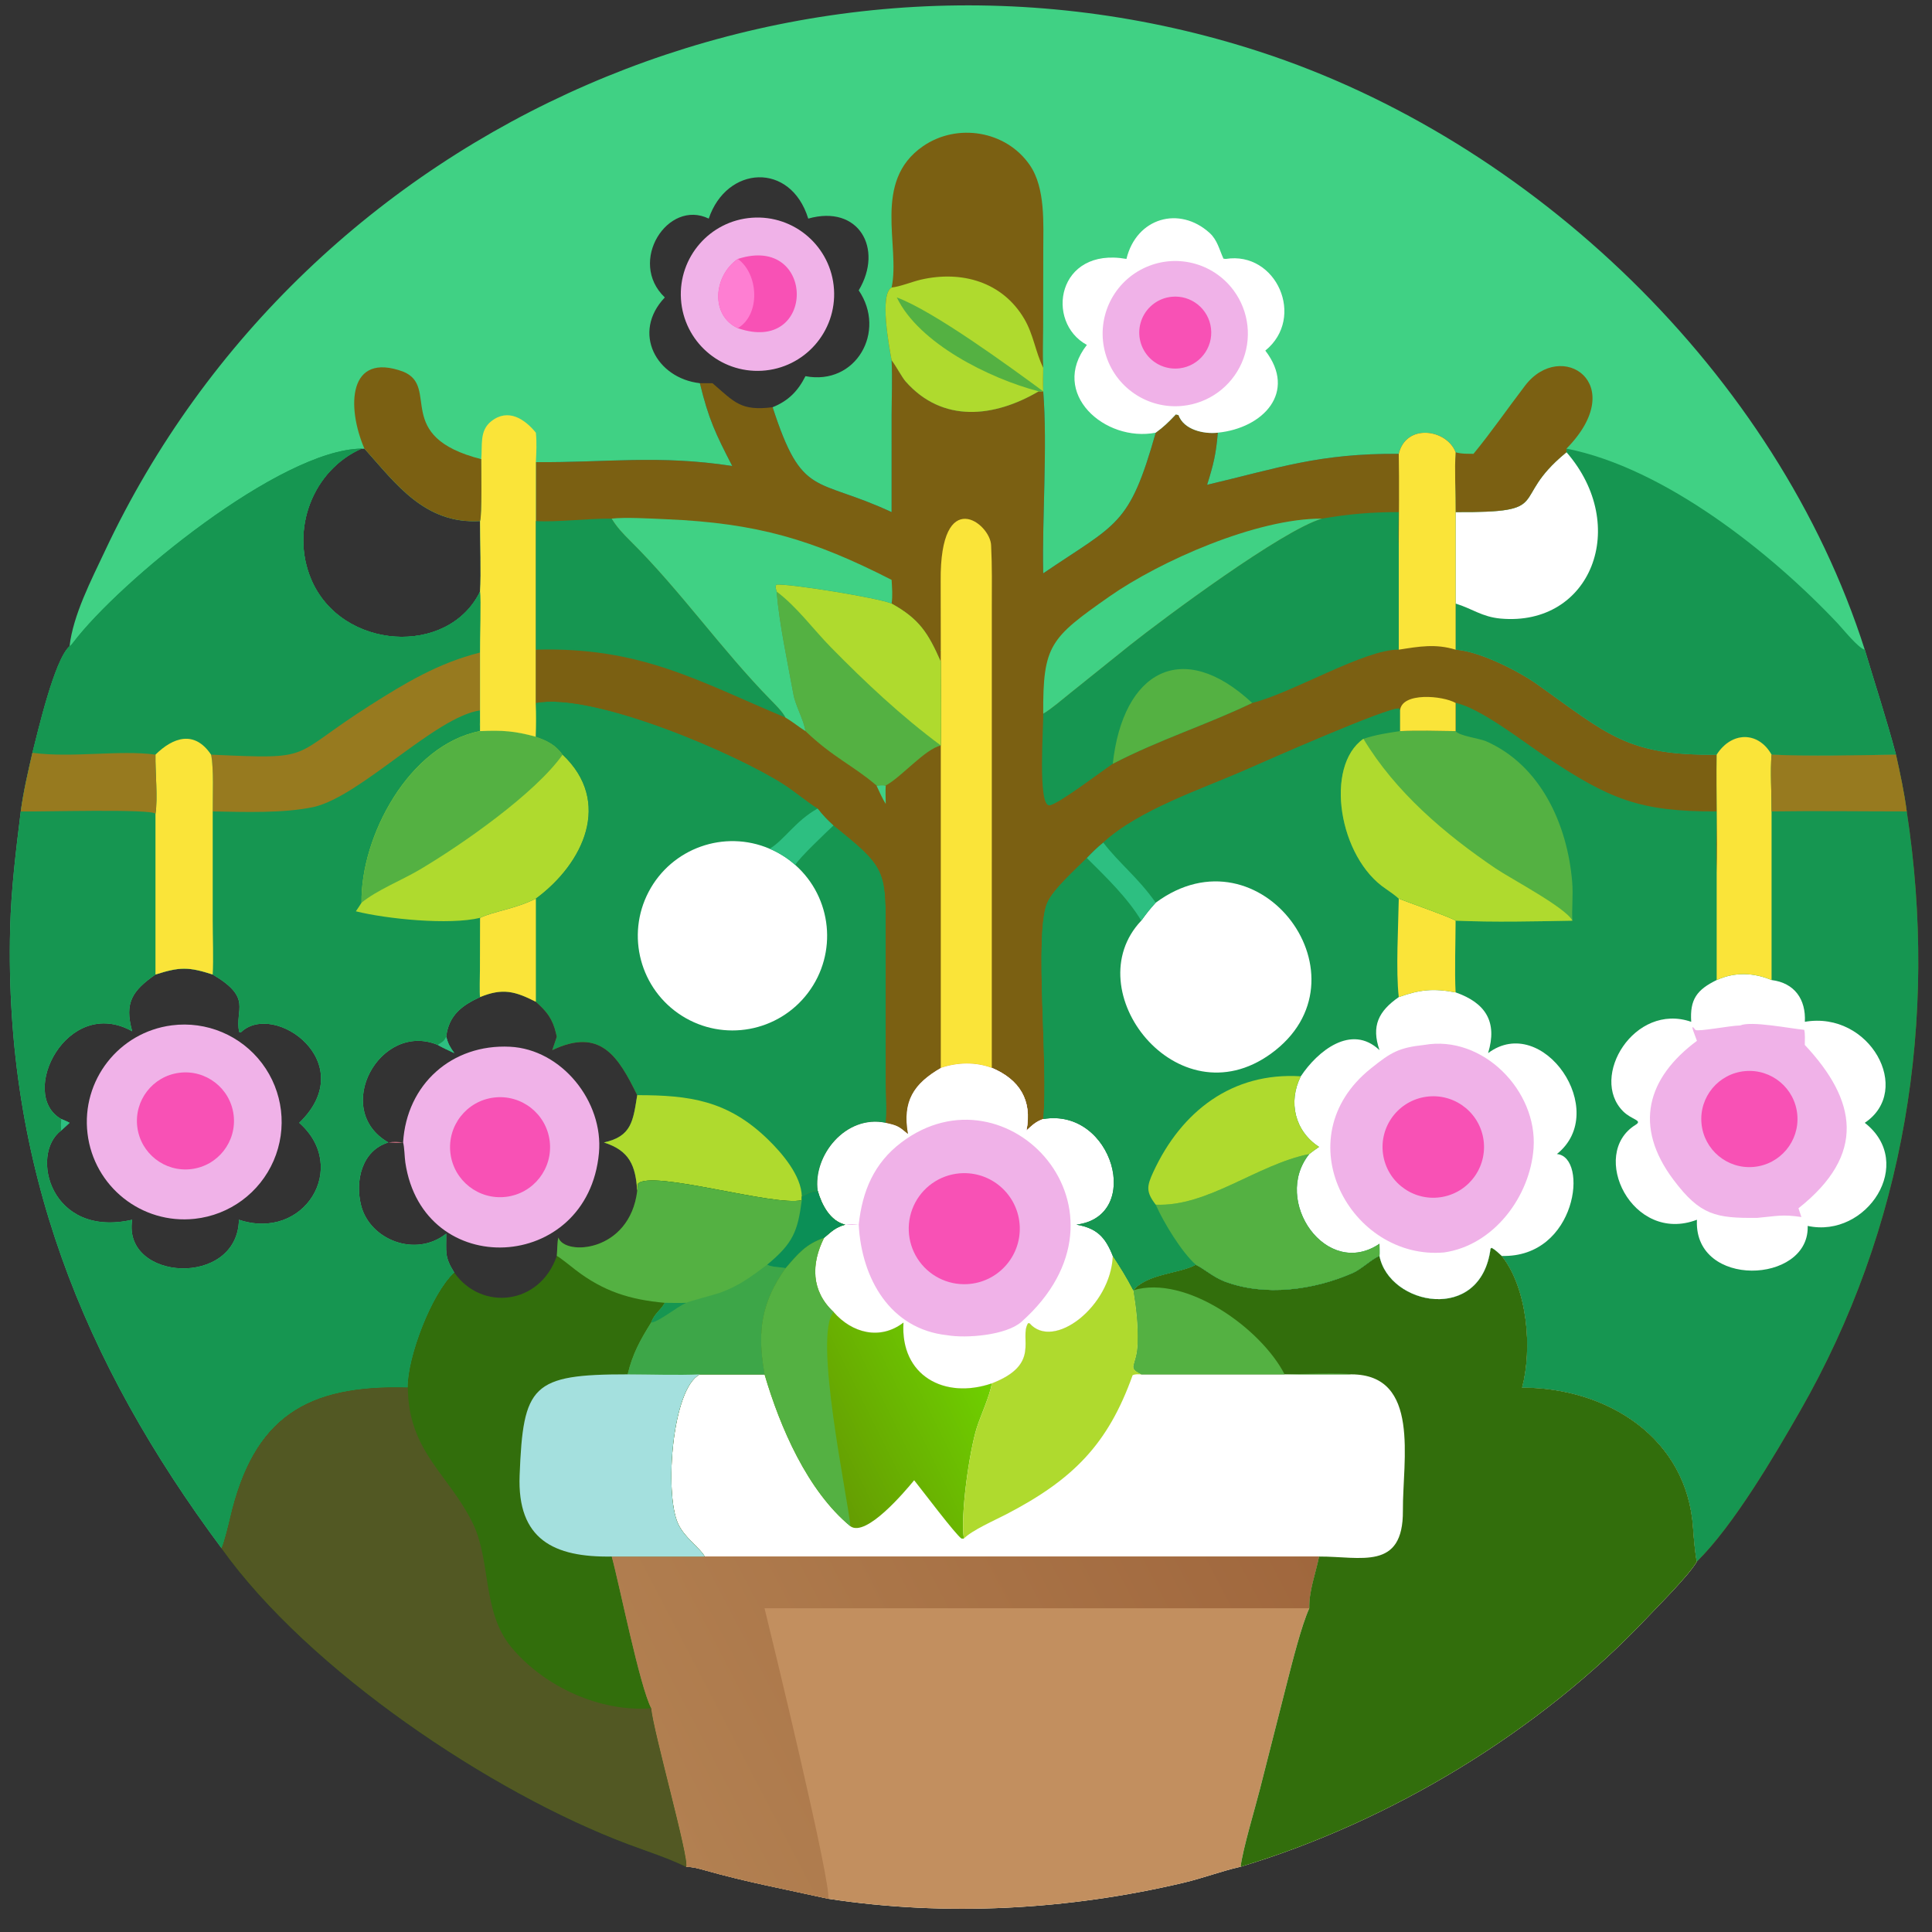
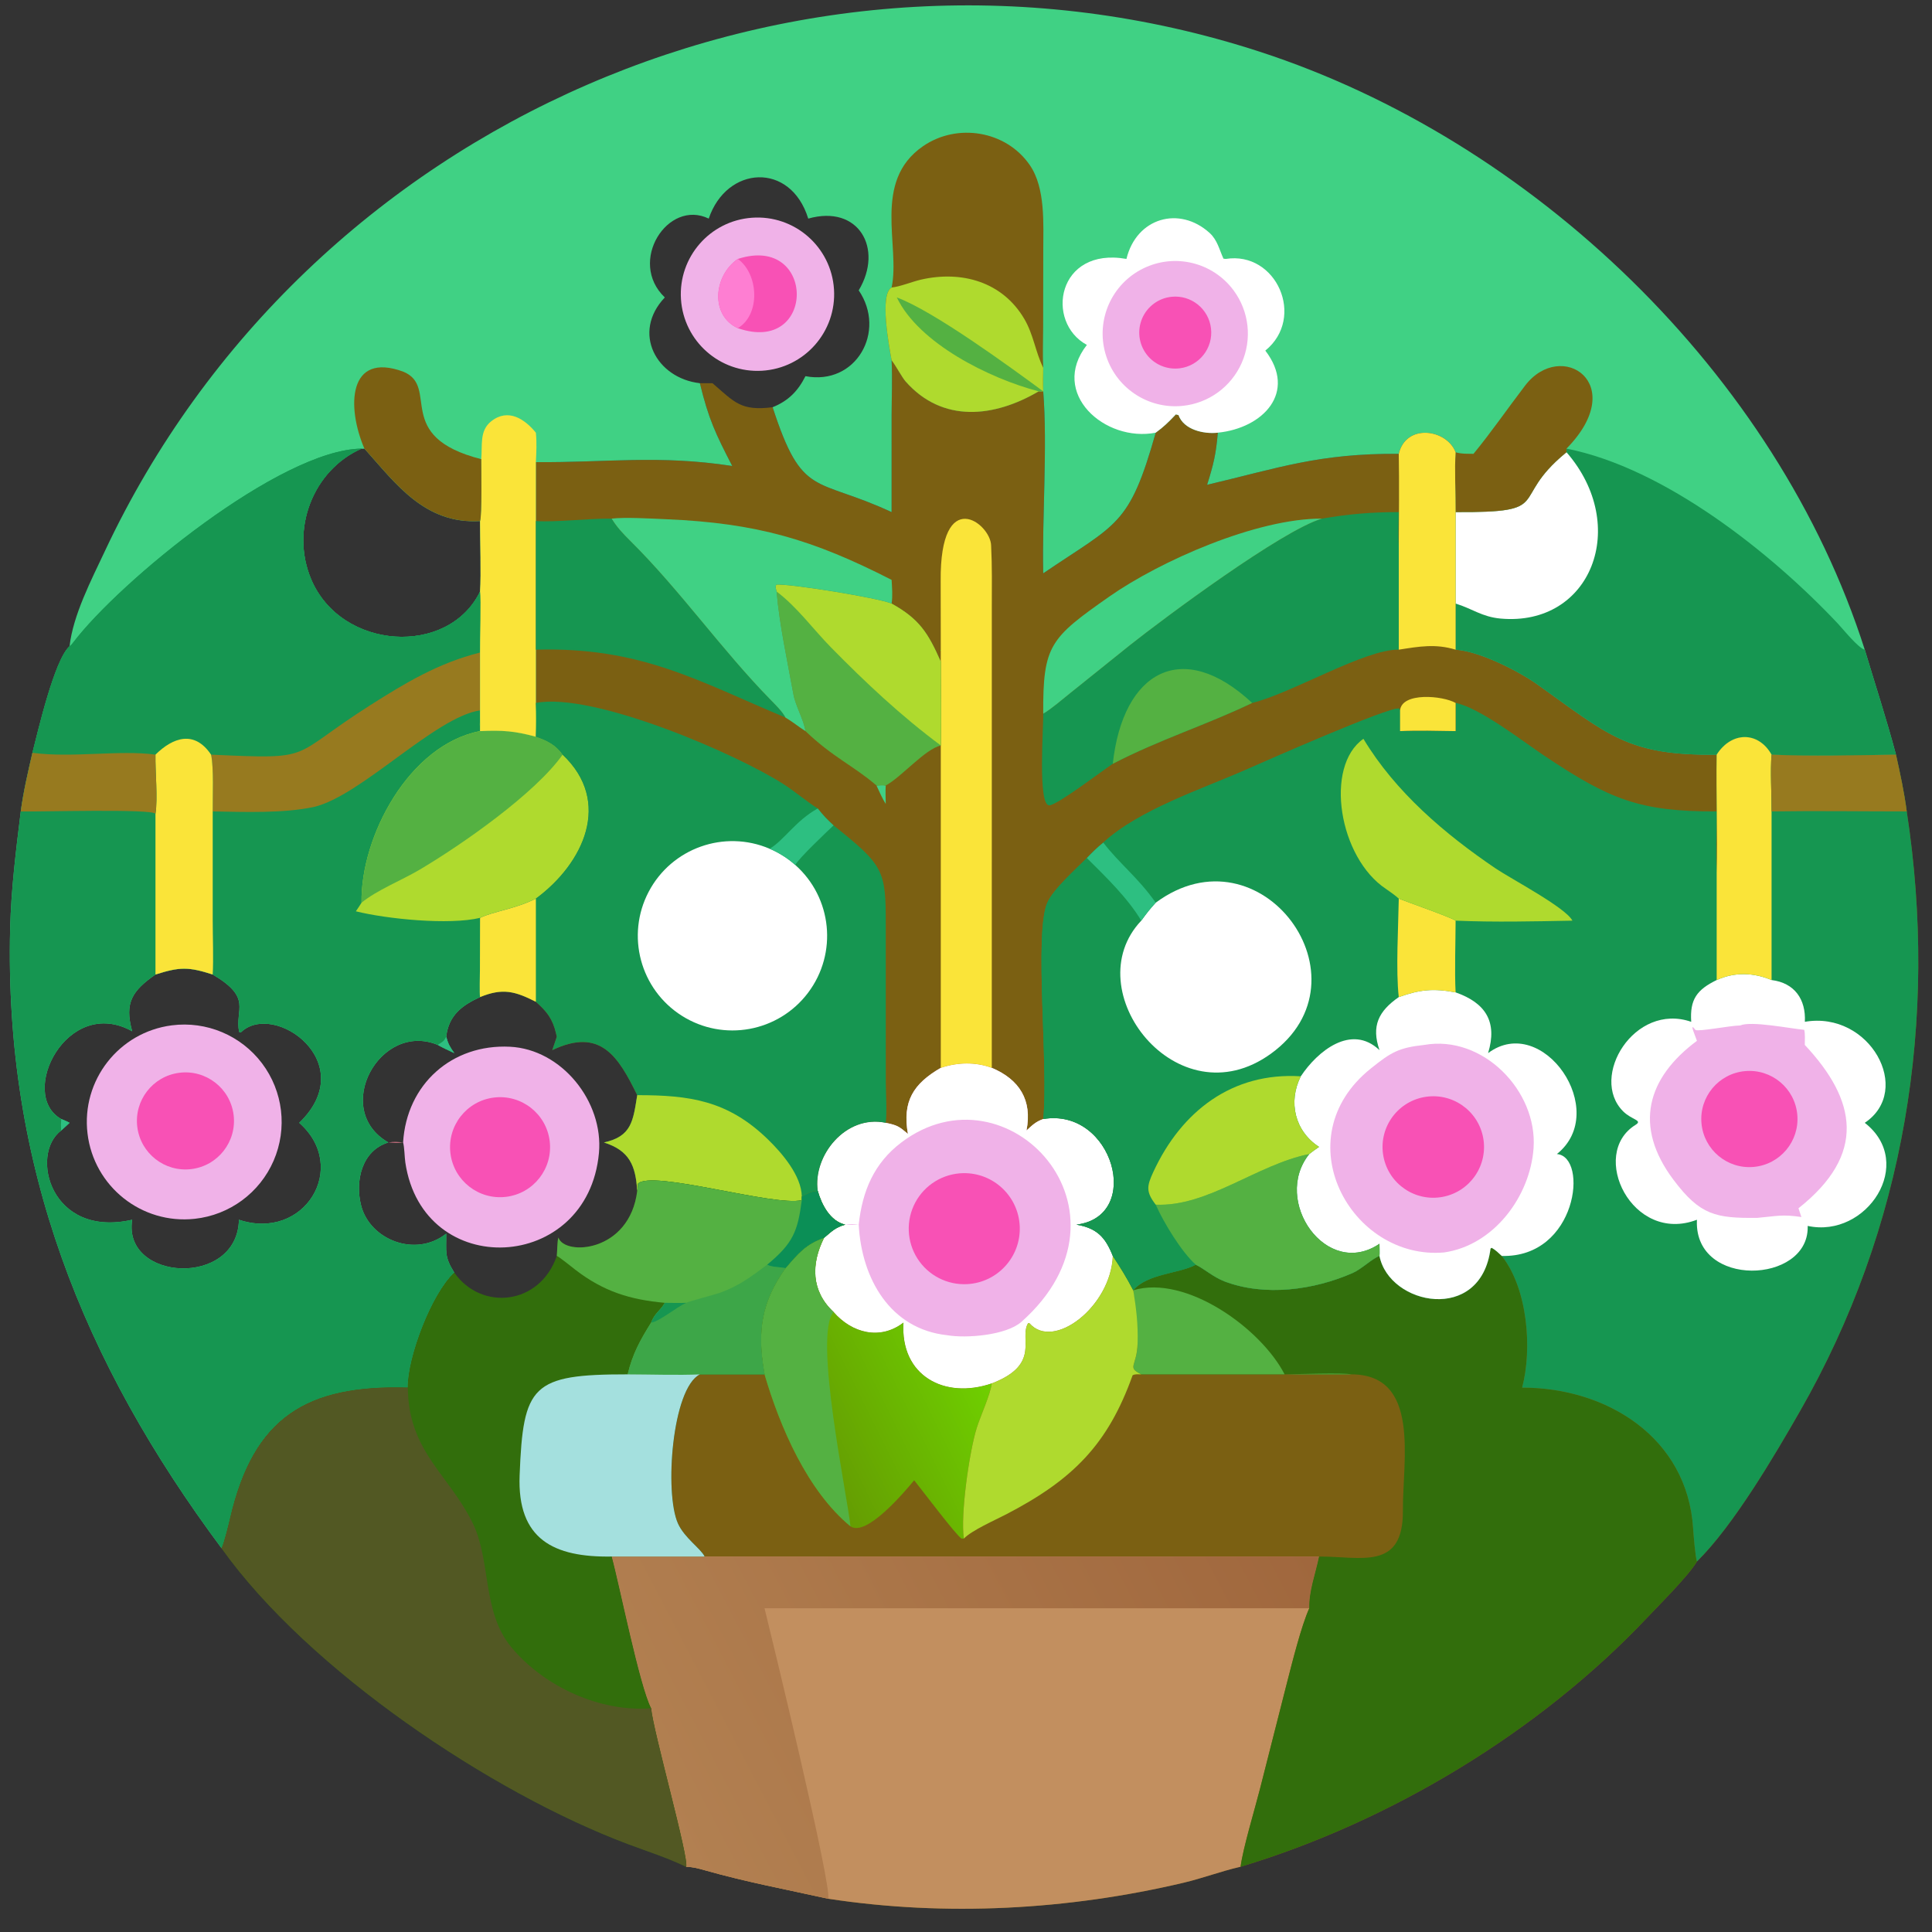
<svg xmlns="http://www.w3.org/2000/svg" width="1024" height="1024" viewBox="0 0 1024 1024">
  <rect x="0" y="0" width="1024" height="1024" fill="#333333" stroke="none" />
  <path fill="#7B6012" transform="scale(2 2)" d="M18.432 171.271C19.36 162.991 24.229 153.643 27.775 146.09C81.222 32.242 213.081 -25.542 333.774 13.681C406.146 37.2 470.845 99.04 494.182 172.17C496.962 181.466 499.959 190.586 502.453 199.988C503.551 204.927 504.654 210.024 505.304 215.036C513.764 270.181 504.824 325.462 476.989 374.011C470.294 385.69 459.43 404.234 449.706 413.808C447.53 417.54 439.688 425.332 436.378 428.832C407.879 458.971 368.476 482.746 328.771 494.709L328.451 494.781C323.512 495.921 318.698 497.753 313.684 498.938C283.067 506.173 250.617 507.946 219.475 503.187C208.327 500.71 198.127 498.84 186.91 495.672C184.976 495.126 183.842 494.798 181.831 494.709C182.698 492.65 173.004 458.411 172.556 452.7C169.484 446.801 164.21 420.252 162.097 412.499L186.743 412.499C185.649 410.309 181.366 407.562 179.651 403.707C176.053 395.615 178.086 367.96 185.476 364.218L202.61 364.218L202.472 363.423C200.645 352.659 201.82 344.992 208.161 336.074C211.43 332.292 213.516 329.672 218.401 328.021C220.505 326.264 221.291 325.337 223.995 324.542L223.995 324.542C219.978 323.616 217.741 319.232 216.711 315.602C214.76 315.771 214.171 316.217 212.484 317.105L212.484 318.058C205.246 319.829 172.634 309.917 169.063 313.706C169.041 314.277 169.032 314.649 168.941 315.213L168.876 315.602C168.452 308.889 166.848 304.921 160.054 302.764C167.442 301.172 167.783 297.007 168.876 290.227C163.845 279.981 159.132 272.195 146.362 278.295L147.558 274.75L147.366 273.916C146.47 270.004 144.901 268.039 142.011 265.484C136.489 262.68 133.203 261.773 127.22 264.239C122.421 266.442 118.904 269.068 118.252 274.75C118.774 276.69 119.234 277.44 120.393 279.086C119.229 278.523 117.069 277.546 116.017 276.914C100.711 270.553 87.776 294.079 102.923 302.764L102.923 302.764C95.868 304.899 94.045 312.973 95.706 319.489C98.009 328.523 110.093 333.397 118.252 326.924C118.311 331.858 117.696 332.944 120.393 337.263C114.371 342.817 107.982 359.725 108.055 367.73C81.287 366.936 67.198 375.52 60.994 402.273C60.603 403.956 59.362 409.037 58.718 410.3C22.009 360.981 1.106 308.981 2.692 245.994C2.954 235.579 4.241 225.325 5.505 215.036C6.19 209.894 7.423 204.553 8.596 199.502C10.012 193.977 14.426 174.791 18.432 171.271ZM204.753 107.916C212.635 132.192 215.986 126.273 236.285 135.713L236.288 110.039C236.301 105.204 236.52 100.292 236.285 95.479L236.453 95.7C237.586 97.218 239.072 100.042 239.996 101.089C249.789 112.193 263.495 110.636 275.26 103.712L276.463 103.712C277.626 118.46 276.148 136.751 276.463 151.943C296.177 138.55 299.257 139.48 306.28 114.665C308.413 113.107 309.559 111.973 311.399 110.047L311.608 109.825L312.31 110C313.717 113.91 319.027 115.091 322.738 114.665C322.244 120.398 321.612 122.994 319.895 128.48C339.013 123.974 349.497 120.138 370.69 120.267C372.619 112.121 383.383 113.714 385.752 119.849C385.437 124.155 385.776 131.113 385.752 135.713L385.752 159.951L385.752 172.17C392.033 172.564 402.369 177.784 407.395 181.364C426.236 194.783 431.394 200.294 454.938 199.988C458.862 193.836 465.933 193.731 469.483 199.988C479.815 200.484 492.06 200.148 502.453 199.988C499.959 190.586 496.962 181.466 494.182 172.17C470.845 99.04 406.146 37.2 333.774 13.681C213.081 -25.542 81.222 32.242 27.775 146.09C24.229 153.643 19.36 162.991 18.432 171.271C14.426 174.791 10.012 193.977 8.596 199.502C7.423 204.553 6.19 209.894 5.505 215.036C4.241 225.325 2.954 235.579 2.692 245.994C1.106 308.981 22.009 360.981 58.718 410.3C59.362 409.037 60.603 403.956 60.994 402.273C67.198 375.52 81.287 366.936 108.055 367.73C107.982 359.725 114.371 342.817 120.393 337.263C117.696 332.944 118.311 331.858 118.252 326.924C110.093 333.397 98.009 328.523 95.706 319.489C94.045 312.973 95.868 304.899 102.923 302.764L102.923 302.764C87.776 294.079 100.711 270.553 116.017 276.914C117.069 277.546 119.229 278.523 120.393 279.086C119.234 277.44 118.774 276.69 118.252 274.75C118.904 269.068 122.421 266.442 127.22 264.239C127.055 263.335 127.175 258.436 127.186 257.141L127.22 243.243C130.876 241.484 136.457 240.927 142.011 238.144C154.668 228.813 162.324 212.47 149.096 199.988C147.322 197.383 144.864 196.2 142.011 195.24C142.174 191.837 142.185 189.652 142.011 186.287L142.011 186.287L142.011 172.17L142.011 138.09L142.011 122.468C160.617 122.634 174.497 120.482 194.054 123.492C189.668 115.002 187.795 111.116 185.476 101.552L188.824 101.552C194.658 106.593 196.327 108.994 204.753 107.916Z" />
  <path fill="#F0B2E8" transform="scale(2 2)" d="M199.273 57.702C210.525 56.887 220.286 65.394 221.016 76.652C221.746 87.909 213.165 97.606 201.903 98.252C190.759 98.891 181.187 90.421 180.464 79.282C179.742 68.143 188.14 58.508 199.273 57.702Z" />
  <path fill="#F851B5" transform="scale(2 2)" d="M195.532 68.619C216.339 61.885 216.385 94.217 195.532 86.969C188.22 83.64 189.016 73.123 195.532 68.619Z" />
  <path fill="#FE7ED2" transform="scale(2 2)" d="M195.532 86.969C188.22 83.64 189.016 73.123 195.532 68.619C201.041 72.584 201.613 83.352 195.532 86.969Z" />
  <path fill="#40D184" transform="scale(2 2)" d="M18.432 171.271C19.36 162.991 24.229 153.643 27.775 146.09C81.222 32.242 213.081 -25.542 333.774 13.681C406.146 37.2 470.845 99.04 494.182 172.17C496.962 181.466 499.959 190.586 502.453 199.988C492.06 200.148 479.815 200.484 469.483 199.988C465.933 193.731 458.862 193.836 454.938 199.988C431.394 200.294 426.236 194.783 407.395 181.364C402.369 177.784 392.033 172.564 385.752 172.17L385.752 159.951L385.752 135.713C385.776 131.113 385.437 124.155 385.752 119.849C383.383 113.714 372.619 112.121 370.69 120.267C349.497 120.138 339.013 123.974 319.895 128.48C321.612 122.994 322.244 120.398 322.738 114.665C319.027 115.091 313.717 113.91 312.31 110L311.608 109.825L311.399 110.047C309.559 111.973 308.413 113.107 306.28 114.665C299.257 139.48 296.177 138.55 276.463 151.943C276.148 136.751 277.626 118.46 276.463 103.712L275.26 103.712C263.495 110.636 249.789 112.193 239.996 101.089C239.072 100.042 237.586 97.218 236.453 95.7L236.285 95.479C236.52 100.292 236.301 105.204 236.288 110.039L236.285 135.713C215.986 126.273 212.635 132.192 204.753 107.916C208.943 106.227 211.478 103.622 213.453 99.689C226.843 102.25 234.986 87.848 227.567 76.947C234.211 65.859 227.538 54.142 214.193 57.933C209.52 42.781 192.548 43.894 187.822 57.933C176.975 52.65 166.248 69.367 176.185 78.825C167.316 88.17 173.97 100.258 185.476 101.552C187.795 111.116 189.668 115.002 194.054 123.492C174.497 120.482 160.617 122.634 142.011 122.468L142.011 138.09L142.011 172.17L142.011 186.287L142.011 186.287C142.185 189.652 142.174 191.837 142.011 195.24C144.864 196.2 147.322 197.383 149.096 199.988C162.324 212.47 154.668 228.813 142.011 238.144C136.457 240.927 130.876 241.484 127.22 243.243L127.186 257.141C127.175 258.436 127.055 263.335 127.22 264.239C122.421 266.442 118.904 269.068 118.252 274.75C118.774 276.69 119.234 277.44 120.393 279.086C119.229 278.523 117.069 277.546 116.017 276.914C100.711 270.553 87.776 294.079 102.923 302.764L102.923 302.764C95.868 304.899 94.045 312.973 95.706 319.489C98.009 328.523 110.093 333.397 118.252 326.924C118.311 331.858 117.696 332.944 120.393 337.263C114.371 342.817 107.982 359.725 108.055 367.73C81.287 366.936 67.198 375.52 60.994 402.273C60.603 403.956 59.362 409.037 58.718 410.3C22.009 360.981 1.106 308.981 2.692 245.994C2.954 235.579 4.241 225.325 5.505 215.036C6.19 209.894 7.423 204.553 8.596 199.502C10.012 193.977 14.426 174.791 18.432 171.271ZM127.22 156.762C127.529 151.972 127.216 143.215 127.22 138.09C112.582 138.958 104.882 128.164 96.807 119.153L96.567 118.888C96.259 118.914 96.009 118.995 95.81 118.888C82.853 124.634 76.91 140.36 82.462 153.51C90.427 172.38 118.82 174.066 127.22 156.762ZM35.031 273.294C17.764 263.696 4.639 290.036 16.223 296.557C17.014 296.882 17.682 297.134 18.432 297.559L16.223 299.596C7.783 305.839 13.333 328.195 35.031 323.246C32.379 339.544 62.94 341.308 63.319 323.246C80.608 329.021 92.691 309.368 79.294 297.559C95.8 281.632 72.613 265.16 63.866 273.556L63.368 273.481C62.182 267.387 67.005 264.534 56.368 258.258C49.954 256.178 47.611 256.219 41.201 258.258C35.102 262.529 32.897 265.689 35.031 273.294Z" />
  <path fill="#169651" transform="scale(2 2)" d="M18.432 171.271C18.956 170.864 18.993 170.809 19.394 170.284C31.765 153.991 74.283 119.157 95.81 118.888C82.853 124.634 76.91 140.36 82.462 153.51C90.427 172.38 118.82 174.066 127.22 156.762C127.529 158.521 127.172 170.015 127.22 172.925L127.22 188.256L127.22 190.164C127.256 191.302 127.223 192.597 127.22 193.749C133.142 193.484 136.377 193.7 142.011 195.24L142.011 186.287L142.011 186.287C142.185 189.652 142.174 191.837 142.011 195.24C144.864 196.2 147.322 197.383 149.096 199.988C162.324 212.47 154.668 228.813 142.011 238.144C136.457 240.927 130.876 241.484 127.22 243.243L127.186 257.141C127.175 258.436 127.055 263.335 127.22 264.239C122.421 266.442 118.904 269.068 118.252 274.75C118.774 276.69 119.234 277.44 120.393 279.086C119.229 278.523 117.069 277.546 116.017 276.914C100.711 270.553 87.776 294.079 102.923 302.764L102.923 302.764C95.868 304.899 94.045 312.973 95.706 319.489C98.009 328.523 110.093 333.397 118.252 326.924C118.311 331.858 117.696 332.944 120.393 337.263C114.371 342.817 107.982 359.725 108.055 367.73C81.287 366.936 67.198 375.52 60.994 402.273C60.603 403.956 59.362 409.037 58.718 410.3C22.009 360.981 1.106 308.981 2.692 245.994C2.954 235.579 4.241 225.325 5.505 215.036C6.19 209.894 7.423 204.553 8.596 199.502C10.012 193.977 14.426 174.791 18.432 171.271ZM35.031 273.294C17.764 263.696 4.639 290.036 16.223 296.557C17.014 296.882 17.682 297.134 18.432 297.559L16.223 299.596C7.783 305.839 13.333 328.195 35.031 323.246C32.379 339.544 62.94 341.308 63.319 323.246C80.608 329.021 92.691 309.368 79.294 297.559C95.8 281.632 72.613 265.16 63.866 273.556L63.368 273.481C62.182 267.387 67.005 264.534 56.368 258.258C49.954 256.178 47.611 256.219 41.201 258.258C35.102 262.529 32.897 265.689 35.031 273.294Z" />
  <path fill="#F0B2E8" transform="scale(2 2)" d="M45.514 271.729C54.722 270.538 63.861 274.384 69.447 281.801C75.033 289.217 76.206 299.063 72.518 307.584C68.83 316.106 60.85 321.99 51.619 322.995C37.547 324.526 24.866 314.44 23.192 300.384C21.518 286.328 31.476 273.545 45.514 271.729Z" />
  <path fill="#F851B5" transform="scale(2 2)" d="M47.472 284.305C54.547 283.376 61.025 288.385 61.908 295.466C62.79 302.547 57.739 308.992 50.652 309.828C43.631 310.657 37.258 305.662 36.383 298.646C35.509 291.631 40.462 285.225 47.472 284.305Z" />
  <path fill="#169651" transform="scale(2 2)" d="M18.432 171.271C18.956 170.864 18.993 170.809 19.394 170.284C31.765 153.991 74.283 119.157 95.81 118.888C82.853 124.634 76.91 140.36 82.462 153.51C90.427 172.38 118.82 174.066 127.22 156.762C127.529 158.521 127.172 170.015 127.22 172.925C116.137 175.719 107.38 180.996 97.956 186.99C76.221 200.816 83.945 201.26 55.933 199.988C51.555 193.469 45.88 195.368 41.201 199.988C31.741 198.682 19.149 200.909 8.596 199.502C10.012 193.977 14.426 174.791 18.432 171.271Z" />
  <path fill="#AFDA2E" transform="scale(2 2)" d="M142.011 186.287L142.011 186.287C142.185 189.652 142.174 191.837 142.011 195.24C144.864 196.2 147.322 197.383 149.096 199.988C162.324 212.47 154.668 228.813 142.011 238.144C136.457 240.927 130.876 241.484 127.22 243.243C119.035 245.204 102.511 243.549 94.308 241.506C94.838 240.755 95.315 239.998 95.81 239.224C95.536 221.648 108.409 197.376 127.22 193.749C127.148 192.32 127.146 191.591 127.22 190.164C127.256 191.302 127.223 192.597 127.22 193.749C133.142 193.484 136.377 193.7 142.011 195.24L142.011 186.287Z" />
  <path fill="#54B142" transform="scale(2 2)" d="M142.011 186.287L142.011 186.287C142.185 189.652 142.174 191.837 142.011 195.24C144.864 196.2 147.322 197.383 149.096 199.988C141.836 210.288 122.328 223.919 111.072 230.552C106.372 233.322 99.93 235.863 95.81 239.224C95.536 221.648 108.409 197.376 127.22 193.749C127.148 192.32 127.146 191.591 127.22 190.164C127.256 191.302 127.223 192.597 127.22 193.749C133.142 193.484 136.377 193.7 142.011 195.24L142.011 186.287Z" />
  <path fill="#977A1F" transform="scale(2 2)" d="M55.933 199.988C83.945 201.26 76.221 200.816 97.956 186.99C107.38 180.996 116.137 175.719 127.22 172.925L127.22 188.256C115.3 190.013 95.727 210.908 83.192 213.849C75.165 215.58 64.674 215.182 56.368 215.036C56.33 211.124 56.686 203.438 55.933 199.988Z" />
  <path fill="#FAE439" transform="scale(2 2)" d="M41.201 199.988C45.88 195.368 51.555 193.469 55.933 199.988C56.686 203.438 56.33 211.124 56.368 215.036L56.371 243.957C56.373 248.179 56.607 254.24 56.368 258.258C49.954 256.178 47.611 256.219 41.201 258.258L41.201 215.672C41.856 211.483 41.109 204.455 41.201 199.988Z" />
  <path fill="#977A1F" transform="scale(2 2)" d="M8.596 199.502C19.149 200.909 31.741 198.682 41.201 199.988C41.109 204.455 41.856 211.483 41.201 215.672C40.501 214.259 9.772 215.187 5.505 215.036C6.19 209.894 7.423 204.553 8.596 199.502Z" />
  <path fill="#2DBF81" transform="scale(2 2)" d="M118.252 274.75C118.774 276.69 119.234 277.44 120.393 279.086C119.229 278.523 117.069 277.546 116.017 276.914L116.297 276.73C117.439 275.954 117.576 276.025 118.252 274.75Z" />
  <path fill="#2DBF81" transform="scale(2 2)" d="M16.223 296.557C17.014 296.882 17.682 297.134 18.432 297.559L16.223 299.596C16.128 298.358 16.138 297.798 16.223 296.557Z" />
  <path fill="#169651" transform="scale(2 2)" d="M415.141 118.888C441.21 124.017 469.551 146.657 487.084 165.296C488.373 166.667 492.575 171.878 494.182 172.17C496.962 181.466 499.959 190.586 502.453 199.988C492.06 200.148 479.815 200.484 469.483 199.988C465.933 193.731 458.862 193.836 454.938 199.988C431.394 200.294 426.236 194.783 407.395 181.364C402.369 177.784 392.033 172.564 385.752 172.17L385.752 159.951L385.752 135.713C412.264 135.853 399.641 132.641 414.857 120.08L415.141 119.849L415.141 118.888Z" />
  <path fill="white" transform="scale(2 2)" d="M385.752 135.713C412.264 135.853 399.641 132.641 414.857 120.08L415.141 119.849C432.071 139.323 421.694 166.077 397.69 163.93C392.737 163.486 390.155 161.287 385.752 159.951L385.752 135.713Z" />
  <path fill="#7B6012" transform="scale(2 2)" d="M236.285 76.191C238.654 65.209 231.045 48.102 244.601 38.75C253.651 32.507 266.604 34.608 272.896 43.735C277.111 49.849 276.478 59.338 276.476 66.484L276.446 86.628C276.436 90.151 276.293 93.981 276.463 97.459C276.425 99.576 276.379 101.593 276.463 103.712L276.463 103.712L275.26 103.712C263.495 110.636 249.789 112.193 239.996 101.089C239.072 100.042 237.586 97.218 236.453 95.7L236.285 95.479C235.63 91.838 233.013 78.068 236.285 76.191Z" />
  <path fill="#AFDA2E" transform="scale(2 2)" d="M236.285 76.191C238.498 75.99 241.769 74.63 244.077 74.103C254.817 71.648 265.626 74.639 271.435 84.49C273.901 88.673 274.383 93.22 276.463 97.459C276.425 99.576 276.379 101.593 276.463 103.712L276.463 103.712L275.26 103.712C263.495 110.636 249.789 112.193 239.996 101.089C239.072 100.042 237.586 97.218 236.453 95.7L236.285 95.479C235.63 91.838 233.013 78.068 236.285 76.191Z" />
  <path fill="#54B142" transform="scale(2 2)" d="M237.668 78.825C247.392 82.416 267.55 97.142 276.463 103.712L276.463 103.712L275.26 103.712C262.188 100.294 243.48 90.986 237.668 78.825Z" />
  <path fill="white" transform="scale(2 2)" d="M298.519 68.619C301.159 57.707 312.54 54.459 320.556 61.728C322.633 63.612 323.144 66.197 324.23 68.548L324.84 68.619C338.262 66.486 346.091 84.191 335.322 92.912C343.799 103.958 334.748 113.457 322.738 114.665C319.027 115.091 313.717 113.91 312.31 110L311.608 109.825L311.399 110.047C309.559 111.973 308.413 113.107 306.28 114.665C292.814 117.295 278.018 104.244 288.031 91.406C276.886 85.361 280.133 65.348 298.519 68.619Z" />
  <path fill="#F0B2E8" transform="scale(2 2)" d="M313.359 107.565C304.097 108.486 295.504 102.647 292.949 93.698C290.394 84.749 294.608 75.254 302.959 71.145C311.31 67.037 321.404 69.493 326.934 76.978C331.048 82.546 331.854 89.894 329.046 96.222C326.237 102.549 320.247 106.88 313.359 107.565Z" />
  <path fill="#F851B5" transform="scale(2 2)" d="M310.485 78.65C315.682 78.12 320.339 81.869 320.931 87.058C321.524 92.249 317.832 96.95 312.65 97.605C309.241 98.036 305.864 96.601 303.809 93.848C301.753 91.095 301.337 87.449 302.719 84.304C304.101 81.158 307.067 78.999 310.485 78.65Z" />
  <path fill="#FAE439" transform="scale(2 2)" d="M127.534 121.683C127.882 118.009 127.001 114.16 130.169 111.65C134.681 108.076 139.083 111.076 142.011 114.665C142.28 117.349 142.139 119.78 142.011 122.468L142.011 138.09L142.011 172.17L142.011 186.287L142.011 195.24C136.377 193.7 133.142 193.484 127.22 193.749C127.223 192.597 127.256 191.302 127.22 190.164L127.22 188.256L127.22 172.925C127.172 170.015 127.529 158.521 127.22 156.762C127.529 151.972 127.216 143.215 127.22 138.09C127.76 136.603 127.529 124.162 127.534 121.683Z" />
  <path fill="#7B6012" transform="scale(2 2)" d="M390.492 120.267C395.087 114.693 399.567 108.206 404.162 102.193C413.725 89.679 432.041 101.661 415.141 118.888L415.141 119.849L414.857 120.08C399.641 132.641 412.264 135.853 385.752 135.713C385.776 131.113 385.437 124.155 385.752 119.849C387.164 120.312 388.994 120.251 390.492 120.267Z" />
  <path fill="#7B6012" transform="scale(2 2)" d="M96.567 118.888C91.822 107.837 92.224 93.108 106.859 98.491C116.693 102.51 103.946 115.675 127.534 121.683C127.529 124.162 127.76 136.603 127.22 138.09C112.582 138.958 104.882 128.164 96.807 119.153L96.567 118.888Z" />
-   <path fill="white" transform="scale(2 2)" d="M249.32 282.992C253.717 281.519 258.464 281.379 262.834 282.992C270.152 286.074 273.612 291.547 272.028 299.596C273.55 298.201 274.469 297.262 276.463 296.557C294.926 293.427 303.048 322.356 285.265 324.542C290.713 325.487 292.935 327.877 294.901 332.835C297.022 336.06 298.527 338.469 300.33 341.932L300.33 341.932C303.998 337.506 312.652 337.514 316.894 335.158C319.167 336.263 321.449 338.389 324.519 339.587C335.223 343.641 348.155 341.877 358.447 337.365C360.881 336.298 363.591 333.555 365.578 332.835C368.139 345.935 392.447 350.86 395.003 330.885L395.309 330.679C396.349 331.254 397.103 332.033 397.987 332.835C404.838 341.461 406.121 357.422 403.38 367.73C425.965 367.72 447.125 381.045 448.685 404.933C448.8 406.69 449.262 412.43 449.706 413.808C447.53 417.54 439.688 425.332 436.378 428.832C407.879 458.971 368.476 482.746 328.771 494.709L328.451 494.781C323.512 495.921 318.698 497.753 313.684 498.938C283.067 506.173 250.617 507.946 219.475 503.187C208.327 500.71 198.127 498.84 186.91 495.672C184.976 495.126 183.842 494.798 181.831 494.709C182.698 492.65 173.004 458.411 172.556 452.7C169.484 446.801 164.21 420.252 162.097 412.499L186.743 412.499C185.649 410.309 181.366 407.562 179.651 403.707C176.053 395.615 178.086 367.96 185.476 364.218L202.61 364.218L202.472 363.423C200.645 352.659 201.82 344.992 208.161 336.074C211.43 332.292 213.516 329.672 218.401 328.021C220.505 326.264 221.291 325.337 223.995 324.542L223.995 324.542C219.978 323.616 217.741 319.232 216.711 315.602C215.384 306.253 224.124 295.323 234.733 297.559C237.837 298.206 238.272 298.519 240.611 300.501C239.08 291.848 242.073 287.187 249.32 282.992Z" />
  <path fill="#C28F5F" transform="scale(2 2)" d="M186.743 412.499L349.563 412.499C348.608 417.147 346.85 421.647 346.971 426.209C344.865 430.873 342.429 440.639 341.079 445.89L333.903 474.098C332.622 479.177 329.383 489.846 328.771 494.709L328.451 494.781C323.512 495.921 318.698 497.753 313.684 498.938C283.067 506.173 250.617 507.946 219.475 503.187C208.327 500.71 198.127 498.84 186.91 495.672C184.976 495.126 183.842 494.798 181.831 494.709C182.698 492.65 173.004 458.411 172.556 452.7C169.484 446.801 164.21 420.252 162.097 412.499L186.743 412.499Z" />
  <defs>
    <linearGradient id="gradient_0" gradientUnits="userSpaceOnUse" x1="333.045" y1="383.216" x2="169.549" y2="468.711">
      <stop offset="0" stop-color="#A0673D" />
      <stop offset="1" stop-color="#B28051" />
    </linearGradient>
  </defs>
  <path fill="url(#gradient_0)" transform="scale(2 2)" d="M186.743 412.499L349.563 412.499C348.608 417.147 346.85 421.647 346.971 426.209L202.61 426.209C204.116 432.257 220.592 500.096 219.475 503.187C208.327 500.71 198.127 498.84 186.91 495.672C184.976 495.126 183.842 494.798 181.831 494.709C182.698 492.65 173.004 458.411 172.556 452.7C169.484 446.801 164.21 420.252 162.097 412.499L186.743 412.499Z" />
  <path fill="#326E0C" transform="scale(2 2)" d="M365.578 332.835C368.139 345.935 392.447 350.86 395.003 330.885L395.309 330.679C396.349 331.254 397.103 332.033 397.987 332.835C404.838 341.461 406.121 357.422 403.38 367.73C425.965 367.72 447.125 381.045 448.685 404.933C448.8 406.69 449.262 412.43 449.706 413.808C447.53 417.54 439.688 425.332 436.378 428.832C407.879 458.971 368.476 482.746 328.771 494.709C329.383 489.846 332.622 479.177 333.903 474.098L341.079 445.89C342.429 440.639 344.865 430.873 346.971 426.209C346.85 421.647 348.608 417.147 349.563 412.499C360.614 412.443 371.895 416.356 371.782 400.337C371.688 387.012 376.545 364.273 358.136 364.218L302.446 364.218C298.496 362.244 301.311 362.225 301.48 355.916C301.615 350.881 301.125 346.859 300.33 341.932L300.33 341.932C303.998 337.506 312.652 337.514 316.894 335.158C319.167 336.263 321.449 338.389 324.519 339.587C335.223 343.641 348.155 341.877 358.447 337.365C360.881 336.298 363.591 333.555 365.578 332.835Z" />
-   <path fill="#54B142" transform="scale(2 2)" d="M300.33 341.932C314.367 337.728 334.247 352.132 340.432 364.218C343.282 364.178 356.205 363.78 358.136 364.218L302.446 364.218C298.496 362.244 301.311 362.225 301.48 355.916C301.615 350.881 301.125 346.859 300.33 341.932L300.33 341.932Z" />
+   <path fill="#54B142" transform="scale(2 2)" d="M300.33 341.932C314.367 337.728 334.247 352.132 340.432 364.218C343.282 364.178 356.205 363.78 358.136 364.218L302.446 364.218C298.496 362.244 301.311 362.225 301.48 355.916L300.33 341.932Z" />
  <path fill="#F0B2E8" transform="scale(2 2)" d="M249.32 282.992C253.717 281.519 258.464 281.379 262.834 282.992C270.152 286.074 273.612 291.547 272.028 299.596C273.55 298.201 274.469 297.262 276.463 296.557C294.926 293.427 303.048 322.356 285.265 324.542C290.713 325.487 292.935 327.877 294.901 332.835C294.394 346.207 279.196 357.998 272.839 350.679L272.447 350.669C269.984 354.653 275.987 361.558 262.834 366.61C250.31 370.909 238.544 364.591 239.433 350.495C233.23 355.26 225.758 353.277 220.907 347.695C214.916 342.106 214.932 334.94 218.401 328.021C220.505 326.264 221.291 325.337 223.995 324.542L223.995 324.542C219.978 323.616 217.741 319.232 216.711 315.602C215.384 306.253 224.124 295.323 234.733 297.559C237.837 298.206 238.272 298.519 240.611 300.501C239.08 291.848 242.073 287.187 249.32 282.992Z" />
  <path fill="white" transform="scale(2 2)" d="M249.32 282.992C253.717 281.519 258.464 281.379 262.834 282.992C270.152 286.074 273.612 291.547 272.028 299.596C273.55 298.201 274.469 297.262 276.463 296.557C294.926 293.427 303.048 322.356 285.265 324.542C290.713 325.487 292.935 327.877 294.901 332.835C294.394 346.207 279.196 357.998 272.839 350.679L272.447 350.669C269.984 354.653 275.987 361.558 262.834 366.61C250.31 370.909 238.544 364.591 239.433 350.495C233.23 355.26 225.758 353.277 220.907 347.695C214.916 342.106 214.932 334.94 218.401 328.021C220.505 326.264 221.291 325.337 223.995 324.542C225.265 324.681 226.297 324.596 227.567 324.542C228.337 338.963 235.97 352.214 250.988 353.843C256.084 354.728 266.677 353.873 270.703 350.291C303.698 320.94 266.887 281.564 238.871 302.76C231.607 308.256 228.53 315.653 227.567 324.542C225.99 324.4 225.553 324.413 223.995 324.542C219.978 323.616 217.741 319.232 216.711 315.602C215.384 306.253 224.124 295.323 234.733 297.559C237.837 298.206 238.272 298.519 240.611 300.501C239.08 291.848 242.073 287.187 249.32 282.992Z" />
  <path fill="#F851B5" transform="scale(2 2)" d="M255.233 310.9C263.256 310.734 269.934 317.026 270.244 325.045C270.554 333.063 264.382 339.852 256.37 340.306C251.058 340.606 245.998 338.016 243.135 333.532C240.272 329.048 240.053 323.367 242.561 318.675C245.069 313.983 249.914 311.011 255.233 310.9Z" />
  <defs>
    <linearGradient id="gradient_1" gradientUnits="userSpaceOnUse" x1="217.626" y1="387.586" x2="261.555" y2="365.845">
      <stop offset="0" stop-color="#659D02" />
      <stop offset="1" stop-color="#6FCF00" />
    </linearGradient>
  </defs>
  <path fill="url(#gradient_1)" transform="scale(2 2)" d="M208.161 336.074C211.43 332.292 213.516 329.672 218.401 328.021C214.932 334.94 214.916 342.106 220.907 347.695C225.758 353.277 233.23 355.26 239.433 350.495C238.544 364.591 250.31 370.909 262.834 366.61C262.378 369.797 259.819 375.298 258.847 378.412C256.836 384.854 254.496 401.587 255.438 407.739L254.811 407.74C253.304 406.777 244.328 394.855 242.262 392.283C239.696 395.413 229.551 407.412 225.382 404.49C213.992 395.105 206.736 378.267 202.61 364.218L202.472 363.423C200.645 352.659 201.82 344.992 208.161 336.074Z" />
  <path fill="#54B142" transform="scale(2 2)" d="M208.161 336.074C211.43 332.292 213.516 329.672 218.401 328.021C214.932 334.94 214.916 342.106 220.907 347.695C215.485 353.917 224.583 396.382 225.382 404.49C213.992 395.105 206.736 378.267 202.61 364.218L202.472 363.423C200.645 352.659 201.82 344.992 208.161 336.074Z" />
  <path fill="#AFDA2E" transform="scale(2 2)" d="M294.901 332.835C297.022 336.06 298.527 338.469 300.33 341.932C301.125 346.859 301.615 350.881 301.48 355.916C301.311 362.225 298.496 362.244 302.446 364.218C301.533 364.22 300.929 364.097 300.159 364.447C293.617 382.765 284.379 392.105 266.659 401.31C263.669 402.863 257.509 405.564 255.438 407.739C254.496 401.587 256.836 384.854 258.847 378.412C259.819 375.298 262.378 369.797 262.834 366.61C275.987 361.558 269.984 354.653 272.447 350.669L272.839 350.679C279.196 357.998 294.394 346.207 294.901 332.835Z" />
  <path fill="#169651" transform="scale(2 2)" d="M385.752 186.287C392.051 187.496 403.604 196.484 409.152 200.202C426.633 211.916 434.558 215.107 454.938 215.036C454.93 219.602 454.684 226.979 454.938 231.325C455.19 221.049 454.759 210.336 454.938 199.988C458.862 193.836 465.933 193.731 469.483 199.988C479.815 200.484 492.06 200.148 502.453 199.988C503.551 204.927 504.654 210.024 505.304 215.036C513.764 270.181 504.824 325.462 476.989 374.011C470.294 385.69 459.43 404.234 449.706 413.808C449.262 412.43 448.8 406.69 448.685 404.933C447.125 381.045 425.965 367.72 403.38 367.73C406.121 357.422 404.838 341.461 397.987 332.835C397.103 332.033 396.349 331.254 395.309 330.679L395.003 330.885C392.447 350.86 368.139 345.935 365.578 332.835C363.591 333.555 360.881 336.298 358.447 337.365C348.155 341.877 335.223 343.641 324.519 339.587C321.449 338.389 319.167 336.263 316.894 335.158C312.652 337.514 303.998 337.506 300.33 341.932L300.33 341.932C298.527 338.469 297.022 336.06 294.901 332.835C292.935 327.877 290.713 325.487 285.265 324.542C303.048 322.356 294.926 293.427 276.463 296.557C277.915 282.843 273.992 247.427 277.541 239.249C279.102 235.651 285.111 230.339 288.031 227.386C289.634 225.719 290.609 224.764 292.384 223.3C301.88 214.569 318.526 209.136 330.13 204.025C335.684 201.578 367.916 187.35 370.765 187.774L371.032 188.256L371.032 193.749C375.547 193.53 381.168 193.674 385.752 193.749L385.752 186.287Z" />
  <path fill="#169651" transform="scale(2 2)" d="M292.384 223.3C301.88 214.569 318.526 209.136 330.13 204.025C335.684 201.578 367.916 187.35 370.765 187.774L371.032 188.256L371.032 193.749C367.551 194.273 364.697 194.693 361.321 195.795C350.915 203.077 354.774 227.306 367.339 235.603C368.144 236.135 369.983 237.465 370.69 238.144C372.975 239.051 384.704 243.161 385.752 243.985C385.739 249.569 385.459 257.554 385.752 262.992C393.749 265.794 396.878 270.83 394.36 279.086C408.81 268.286 426.874 294.441 412.588 305.832C421.05 306.553 417.937 333.366 397.987 332.835C397.103 332.033 396.349 331.254 395.309 330.679L395.003 330.885C392.447 350.86 368.139 345.935 365.578 332.835C363.591 333.555 360.881 336.298 358.447 337.365C348.155 341.877 335.223 343.641 324.519 339.587C321.449 338.389 319.167 336.263 316.894 335.158C312.652 337.514 303.998 337.506 300.33 341.932L300.33 341.932C298.527 338.469 297.022 336.06 294.901 332.835C292.935 327.877 290.713 325.487 285.265 324.542C303.048 322.356 294.926 293.427 276.463 296.557C277.915 282.843 273.992 247.427 277.541 239.249C279.102 235.651 285.111 230.339 288.031 227.386C289.634 225.719 290.609 224.764 292.384 223.3Z" />
  <path fill="white" transform="scale(2 2)" d="M370.69 264.239C376.354 262.22 379.849 261.897 385.752 262.992C393.749 265.794 396.878 270.83 394.36 279.086C408.81 268.286 426.874 294.441 412.588 305.832C421.05 306.553 417.937 333.366 397.987 332.835C397.103 332.033 396.349 331.254 395.309 330.679L395.003 330.885C392.447 350.86 368.139 345.935 365.578 332.835C365.646 332.334 365.584 330.233 365.578 329.611C351.561 339.1 336.994 318.242 346.971 305.832C347.822 305.134 348.662 304.568 349.563 303.942C343.168 299.791 341.289 292.061 344.73 285.232C349.116 278.603 358.098 271.206 365.578 278.295C363.37 271.901 365.317 267.978 370.69 264.239Z" />
  <path fill="#F0B2E8" transform="scale(2 2)" d="M377.454 276.914C392.955 274.182 407.495 289.105 406.41 304.294C405.498 317.067 395.876 330.031 382.695 331.91C358.047 334.059 340.116 301.686 363.312 283.135C368.645 278.87 370.617 277.656 377.454 276.914Z" />
  <path fill="#F851B5" transform="scale(2 2)" d="M377.33 290.756C384.623 289.374 391.656 294.161 393.045 301.453C394.433 308.744 389.651 315.781 382.361 317.176C375.062 318.572 368.015 313.783 366.625 306.483C365.235 299.184 370.029 292.14 377.33 290.756Z" />
  <path fill="white" transform="scale(2 2)" d="M306.28 239.224C334.095 218.627 364.091 259.53 336.784 279.257C311.969 297.184 285.005 262.38 302.446 243.985C303.831 242.084 304.698 240.943 306.28 239.224Z" />
  <path fill="#54B142" transform="scale(2 2)" d="M306.28 319.256C320.1 319.861 333.049 308.632 346.971 305.832C336.994 318.242 351.561 339.1 365.578 329.611C365.584 330.233 365.646 332.334 365.578 332.835C363.591 333.555 360.881 336.298 358.447 337.365C348.155 341.877 335.223 343.641 324.519 339.587C321.449 338.389 319.167 336.263 316.894 335.158C313.125 331.797 308.385 324.009 306.28 319.256Z" />
  <path fill="#AFDA2E" transform="scale(2 2)" d="M306.28 319.256C303.633 315.826 303.91 314.318 305.656 310.546C313.067 294.535 326.539 284.076 344.73 285.232C341.289 292.061 343.168 299.791 349.563 303.942C348.662 304.568 347.822 305.134 346.971 305.832C333.049 308.632 320.1 319.861 306.28 319.256Z" />
  <path fill="#FAE439" transform="scale(2 2)" d="M370.69 238.144C372.975 239.051 384.704 243.161 385.752 243.985C385.739 249.569 385.459 257.554 385.752 262.992C379.849 261.897 376.354 262.22 370.69 264.239C369.881 257.26 370.575 245.465 370.69 238.144Z" />
  <path fill="#2DBF81" transform="scale(2 2)" d="M292.384 223.3C296.588 228.799 301.625 232.581 306.28 239.224C304.698 240.943 303.831 242.084 302.446 243.985C298.81 237.907 293.043 232.389 288.031 227.386C289.634 225.719 290.609 224.764 292.384 223.3Z" />
  <path fill="white" transform="scale(2 2)" d="M454.938 259.723C459.711 257.544 464.727 257.73 469.483 259.723C475.579 260.47 478.614 264.846 478.308 270.792L478.289 270.791C495.517 267.811 507.103 288.901 494.182 297.559C507.849 308.218 494.727 328.27 479.057 324.882L479.06 325.257C479.109 340.238 449.196 341.415 449.692 323.623L449.706 323.246C432.517 329.806 420.962 305.817 433.429 298.105C435.448 296.856 432.446 296.813 430.146 294.513C421.096 285.465 433.128 265.569 448.19 270.791C447.792 264.849 449.688 262.288 454.938 259.723Z" />
  <path fill="#F0B2E8" transform="scale(2 2)" d="M461.151 271.758C464.087 270.49 474.216 272.552 478.126 272.907C478.408 273.766 478.297 275.906 478.289 276.914C492.071 291.619 494.681 305.903 476.614 320.206L477.388 322.525C472.202 321.768 471.164 322.259 465.667 322.751C454.71 322.852 450.585 322.081 443.528 312.712C432.749 298.402 436.524 285.626 449.706 275.827C449.397 274.819 447.446 270.487 449.305 272.949C450.298 273.43 458.344 271.811 461.151 271.758Z" />
  <path fill="#F851B5" transform="scale(2 2)" d="M462.464 283.855C469.476 283.224 475.671 288.396 476.302 295.408C476.933 302.42 471.76 308.616 464.749 309.247C457.737 309.878 451.541 304.705 450.91 297.693C450.279 290.681 455.452 284.486 462.464 283.855Z" />
-   <path fill="#54B142" transform="scale(2 2)" d="M371.032 193.749C375.547 193.53 381.168 193.674 385.752 193.749C386.687 195.044 392.038 195.655 393.843 196.449C408.38 202.85 415.4 218.63 416.64 233.697C416.96 237.265 416.471 241.16 416.708 243.985C406.255 244.177 396.289 244.422 385.752 243.985C384.704 243.161 372.975 239.051 370.69 238.144C369.983 237.465 368.144 236.135 367.339 235.603C354.774 227.306 350.915 203.077 361.321 195.795C364.697 194.693 367.551 194.273 371.032 193.749Z" />
  <path fill="#AFDA2E" transform="scale(2 2)" d="M370.69 238.144C369.983 237.465 368.144 236.135 367.339 235.603C354.774 227.306 350.915 203.077 361.321 195.795C369.801 209.917 382.966 221.081 396.401 230.177C400.343 232.846 414.939 240.512 416.708 243.985C406.255 244.177 396.289 244.422 385.752 243.985C384.704 243.161 372.975 239.051 370.69 238.144Z" />
  <path fill="#FAE439" transform="scale(2 2)" d="M454.938 199.988C458.862 193.836 465.933 193.731 469.483 199.988C469.113 204.365 469.509 210.41 469.483 215.036L469.483 259.723C464.727 257.73 459.711 257.544 454.938 259.723L454.938 231.325C455.19 221.049 454.759 210.336 454.938 199.988Z" />
  <path fill="#977A1F" transform="scale(2 2)" d="M502.453 199.988C503.551 204.927 504.654 210.024 505.304 215.036C493.491 215.04 481.251 214.855 469.483 215.036C469.509 210.41 469.113 204.365 469.483 199.988C479.815 200.484 492.06 200.148 502.453 199.988Z" />
  <path fill="#169651" transform="scale(2 2)" d="M142.011 186.287C157.152 183.332 195.284 199.811 207.776 207.896C210.787 209.845 213.696 212.348 216.711 214.261C218.261 216.206 219.079 217.048 220.907 218.741C234.141 229.319 234.788 230.544 234.738 245.058L234.747 286.722C234.771 289.745 235.066 294.837 234.733 297.559C224.124 295.323 215.384 306.253 216.711 315.602C214.76 315.771 214.171 316.217 212.484 317.105L212.484 318.058C205.246 319.829 172.634 309.917 169.063 313.706C169.041 314.277 169.032 314.649 168.941 315.213L168.876 315.602C168.452 308.889 166.848 304.921 160.054 302.764C167.442 301.172 167.783 297.007 168.876 290.227C163.845 279.981 159.132 272.195 146.362 278.295L147.558 274.75L147.366 273.916C146.47 270.004 144.901 268.039 142.011 265.484C136.489 262.68 133.203 261.773 127.22 264.239C127.055 263.335 127.175 258.436 127.186 257.141L127.22 243.243C130.876 241.484 136.457 240.927 142.011 238.144C154.668 228.813 162.324 212.47 149.096 199.988C147.322 197.383 144.864 196.2 142.011 195.24C142.174 191.837 142.185 189.652 142.011 186.287Z" />
  <path fill="white" transform="scale(2 2)" d="M210.753 229.223C220.535 237.894 222.018 252.623 214.162 263.07C206.306 273.517 191.744 276.181 180.698 269.191C169.653 262.201 165.826 247.9 171.905 236.328C177.984 224.756 191.93 219.792 203.954 224.92C206.437 225.979 208.733 227.432 210.753 229.223Z" />
  <path fill="#AFDA2E" transform="scale(2 2)" d="M168.876 290.227C182.73 290.227 192.832 291.602 203.462 301.904C207.232 305.558 212.419 311.593 212.484 317.105L212.484 318.058C205.246 319.829 172.634 309.917 169.063 313.706C169.041 314.277 169.032 314.649 168.941 315.213L168.876 315.602C168.452 308.889 166.848 304.921 160.054 302.764C167.442 301.172 167.783 297.007 168.876 290.227Z" />
  <path fill="#FAE439" transform="scale(2 2)" d="M142.011 238.144L142.011 265.484C136.489 262.68 133.203 261.773 127.22 264.239C127.055 263.335 127.175 258.436 127.186 257.141L127.22 243.243C130.876 241.484 136.457 240.927 142.011 238.144Z" />
  <path fill="#2DBF81" transform="scale(2 2)" d="M203.954 224.92C207.54 222.928 210.937 217.387 216.711 214.261C218.261 216.206 219.079 217.048 220.907 218.741C219.116 220.412 211.621 227.522 210.753 229.223C208.733 227.432 206.437 225.979 203.954 224.92Z" />
  <path fill="#169651" transform="scale(2 2)" d="M350.344 137.438C357.467 136.229 363.413 135.703 370.69 135.713C370.624 138.723 370.53 141.57 370.69 144.581L370.69 172.17C361.791 171.974 342.207 183.776 331.834 186.287C319.761 192.09 307.222 196.003 294.901 202.411C291.886 204.423 280.538 213.081 278.161 213.422C274.902 213.889 276.593 192.149 276.463 189.137C278.571 187.936 281.567 185.314 283.565 183.73L299.552 170.895C308.541 163.772 339.693 140.582 350.344 137.438Z" />
  <path fill="#54B142" transform="scale(2 2)" d="M294.901 202.411C297.562 177.927 313.305 168.99 331.834 186.287C319.761 192.09 307.222 196.003 294.901 202.411Z" />
-   <path fill="#7B6012" transform="scale(2 2)" d="M142.011 172.17C169.76 171.389 184.901 180.418 208.161 190.164C210.193 191.369 211.672 192.648 213.453 193.749C220.756 200.739 226.193 202.92 232.272 208.161C233.011 208.128 234.038 208.041 234.733 208.161C238.853 205.979 245.007 198.609 249.32 197.552L249.32 197.552L249.32 282.992C242.073 287.187 239.08 291.848 240.611 300.501C238.272 298.519 237.837 298.206 234.733 297.559C235.066 294.837 234.771 289.745 234.747 286.722L234.738 245.058C234.788 230.544 234.141 229.319 220.907 218.741C219.079 217.048 218.261 216.206 216.711 214.261C213.696 212.348 210.787 209.845 207.776 207.896C195.284 199.811 157.152 183.332 142.011 186.287L142.011 186.287L142.011 172.17Z" />
  <path fill="#40D184" transform="scale(2 2)" d="M232.272 208.161C233.011 208.128 234.038 208.041 234.733 208.161C234.617 209.333 234.715 211.774 234.733 213.048C233.846 211.684 232.979 209.675 232.272 208.161Z" />
  <path fill="#FAE439" transform="scale(2 2)" d="M249.32 172.17L249.29 153.998C249.058 128.418 262.535 138.698 262.657 144.573C262.941 150.122 262.844 155.353 262.841 160.761L262.834 282.992C258.464 281.379 253.717 281.519 249.32 282.992L249.32 197.552C249.474 189.159 249.258 180.589 249.32 172.17Z" />
  <path fill="#54B142" transform="scale(2 2)" d="M205.803 156.762C205.595 155.756 205.375 155.642 205.738 154.932C209.454 154.666 232.749 158.449 236.285 159.951C243.62 164.026 245.934 167.683 249.32 175.341L249.32 172.17C249.258 180.589 249.474 189.159 249.32 197.552L249.32 197.552C245.007 198.609 238.853 205.979 234.733 208.161C234.038 208.041 233.011 208.128 232.272 208.161C226.193 202.92 220.756 200.739 213.453 193.749C212.964 190.62 210.825 187.083 210.265 183.997C208.673 175.214 206.568 165.617 205.803 156.762Z" />
  <path fill="#AFDA2E" transform="scale(2 2)" d="M205.803 156.762C205.595 155.756 205.375 155.642 205.738 154.932C209.454 154.666 232.749 158.449 236.285 159.951C243.62 164.026 245.934 167.683 249.32 175.341L249.32 172.17C249.258 180.589 249.474 189.159 249.32 197.552L249.32 197.552C238.809 189.743 229.42 180.929 220.258 171.604C215.437 166.697 211.261 160.864 205.803 156.762Z" />
  <path fill="#169651" transform="scale(2 2)" d="M142.011 138.09C147.651 138.426 155.652 137.384 162.097 137.438C163.451 139.689 165.15 141.476 167.009 143.319C180.388 156.585 191.133 172.115 204.308 185.557C205.515 186.788 207.415 188.663 208.161 190.164C184.901 180.418 169.76 171.389 142.011 172.17L142.011 138.09Z" />
  <path fill="#40D184" transform="scale(2 2)" d="M162.097 137.438C165.666 137.017 172.675 137.434 176.553 137.599C200.643 138.622 215.379 142.989 236.285 153.671C236.403 155.827 236.599 157.804 236.285 159.951C232.749 158.449 209.454 154.666 205.738 154.932C205.375 155.642 205.595 155.756 205.803 156.762C206.568 165.617 208.673 175.214 210.265 183.997C210.825 187.083 212.964 190.62 213.453 193.749C211.672 192.648 210.193 191.369 208.161 190.164C207.415 188.663 205.515 186.788 204.308 185.557C191.133 172.115 180.388 156.585 167.009 143.319C165.15 141.476 163.451 139.689 162.097 137.438Z" />
  <path fill="#40D184" transform="scale(2 2)" d="M276.463 189.137C276.375 170.975 278.306 169.099 293.866 158.174C307.386 148.681 333.023 137.354 350.344 137.438C339.693 140.582 308.541 163.772 299.552 170.895L283.565 183.73C281.567 185.314 278.571 187.936 276.463 189.137Z" />
  <path fill="#FAE439" transform="scale(2 2)" d="M370.69 120.267C372.619 112.121 383.383 113.714 385.752 119.849C385.437 124.155 385.776 131.113 385.752 135.713L385.752 159.951L385.752 172.17C380.434 170.548 376.123 171.321 370.69 172.17L370.69 144.581C370.739 136.604 370.821 128.223 370.69 120.267Z" />
  <path fill="#FAE439" transform="scale(2 2)" d="M371.032 188.256C371.513 183.367 382.373 184.342 385.752 186.287L385.752 193.749C381.168 193.674 375.547 193.53 371.032 193.749L371.032 188.256Z" />
  <path fill="#326E0C" transform="scale(2 2)" d="M168.876 315.602L168.941 315.213C169.032 314.649 169.041 314.277 169.063 313.706C172.634 309.917 205.246 319.829 212.484 318.058L212.484 317.105C214.171 316.217 214.76 315.771 216.711 315.602C217.741 319.232 219.978 323.616 223.995 324.542L223.995 324.542C221.291 325.337 220.505 326.264 218.401 328.021C213.516 329.672 211.43 332.292 208.161 336.074C201.82 344.992 200.645 352.659 202.472 363.423L202.61 364.218L185.476 364.218C178.086 367.96 176.053 395.615 179.651 403.707C181.366 407.562 185.649 410.309 186.743 412.499L162.097 412.499C164.21 420.252 169.484 446.801 172.556 452.7C173.004 458.411 182.698 492.65 181.831 494.709C176.877 492.311 171.633 490.651 166.491 488.724C130.219 475.125 81.745 442.599 58.718 410.3C59.362 409.037 60.603 403.956 60.994 402.273C67.198 375.52 81.287 366.936 108.055 367.73C107.982 359.725 114.371 342.817 120.393 337.263C127.6 347.504 143.074 345.887 147.558 332.835C147.678 331.658 147.681 328.742 147.985 327.964C149.55 332.872 166.856 331.992 168.876 315.602Z" />
  <path fill="#525823" transform="scale(2 2)" d="M58.718 410.3C59.362 409.037 60.603 403.956 60.994 402.273C67.198 375.52 81.287 366.936 108.055 367.73L108.126 369.303C108.883 385.098 119.144 391.073 125.303 403.712C130.171 413.704 127.704 427.109 135.491 436.514C144.13 446.947 159.029 453.797 172.556 452.7C173.004 458.411 182.698 492.65 181.831 494.709C176.877 492.311 171.633 490.651 166.491 488.724C130.219 475.125 81.745 442.599 58.718 410.3Z" />
  <path fill="#54B142" transform="scale(2 2)" d="M168.876 315.602L168.941 315.213C169.032 314.649 169.041 314.277 169.063 313.706C172.634 309.917 205.246 319.829 212.484 318.058L212.484 317.105C214.171 316.217 214.76 315.771 216.711 315.602C217.741 319.232 219.978 323.616 223.995 324.542L223.995 324.542C221.291 325.337 220.505 326.264 218.401 328.021C213.516 329.672 211.43 332.292 208.161 336.074C201.82 344.992 200.645 352.659 202.472 363.423L202.61 364.218L185.476 364.218C180.029 364.496 171.987 364.225 166.335 364.218C167.646 358.763 169.62 355.202 172.556 350.495C173.554 347.919 174.921 347.471 176.185 345.265C166.962 344.431 159.954 342.252 152.519 336.535C151.797 335.98 148.126 333.006 147.558 332.835C147.678 331.658 147.681 328.742 147.985 327.964C149.55 332.872 166.856 331.992 168.876 315.602Z" />
  <path fill="#3DA648" transform="scale(2 2)" d="M203.308 335.158C204.721 335.876 206.424 335.71 208.161 336.074C201.82 344.992 200.645 352.659 202.472 363.423L202.61 364.218L185.476 364.218C180.029 364.496 171.987 364.225 166.335 364.218C167.646 358.763 169.62 355.202 172.556 350.495C173.554 347.919 174.921 347.471 176.185 345.265C177.958 345.271 180.088 345.334 181.831 345.265C182.332 344.939 189.406 343.092 190.704 342.632C195.82 340.819 198.989 338.366 203.308 335.158Z" />
  <path fill="#169651" transform="scale(2 2)" d="M176.185 345.265C177.958 345.271 180.088 345.334 181.831 345.265C179.23 346.443 174.419 350.415 172.556 350.495C173.554 347.919 174.921 347.471 176.185 345.265Z" />
  <path fill="#0B8F56" transform="scale(2 2)" d="M212.484 317.105C214.171 316.217 214.76 315.771 216.711 315.602C217.741 319.232 219.978 323.616 223.995 324.542L223.995 324.542C221.291 325.337 220.505 326.264 218.401 328.021C213.516 329.672 211.43 332.292 208.161 336.074C206.424 335.71 204.721 335.876 203.308 335.158C210.207 329.458 211.403 326.299 212.484 318.058L212.484 317.105Z" />
  <path fill="#A4E0DE" transform="scale(2 2)" d="M166.335 364.218C171.987 364.225 180.029 364.496 185.476 364.218C178.086 367.96 176.053 395.615 179.651 403.707C181.366 407.562 185.649 410.309 186.743 412.499L162.097 412.499C146.763 412.747 137.047 407.963 137.705 391.008C138.633 367.07 140.913 364.2 166.335 364.218Z" />
  <path fill="#F0B2E8" transform="scale(2 2)" d="M106.825 302.764C107.762 287.303 119.786 276.633 135.135 277.397C148.889 278.066 159.969 291.974 158.729 305.541C155.812 337.433 112.08 339.553 107.416 308.067C107.215 306.713 107.175 303.935 106.825 302.764L106.825 302.764Z" />
  <path fill="#F851B5" transform="scale(2 2)" d="M130.906 290.863C138.17 289.971 144.782 295.137 145.675 302.401C146.567 309.665 141.402 316.278 134.138 317.171C126.873 318.064 120.26 312.898 119.367 305.633C118.475 298.368 123.641 291.755 130.906 290.863Z" />
  <path fill="#E97C90" transform="scale(2 2)" d="M102.923 302.764C104.544 302.523 105.229 302.626 106.825 302.764L106.825 302.764C105.433 302.915 104.31 302.828 102.923 302.764L102.923 302.764Z" />
</svg>